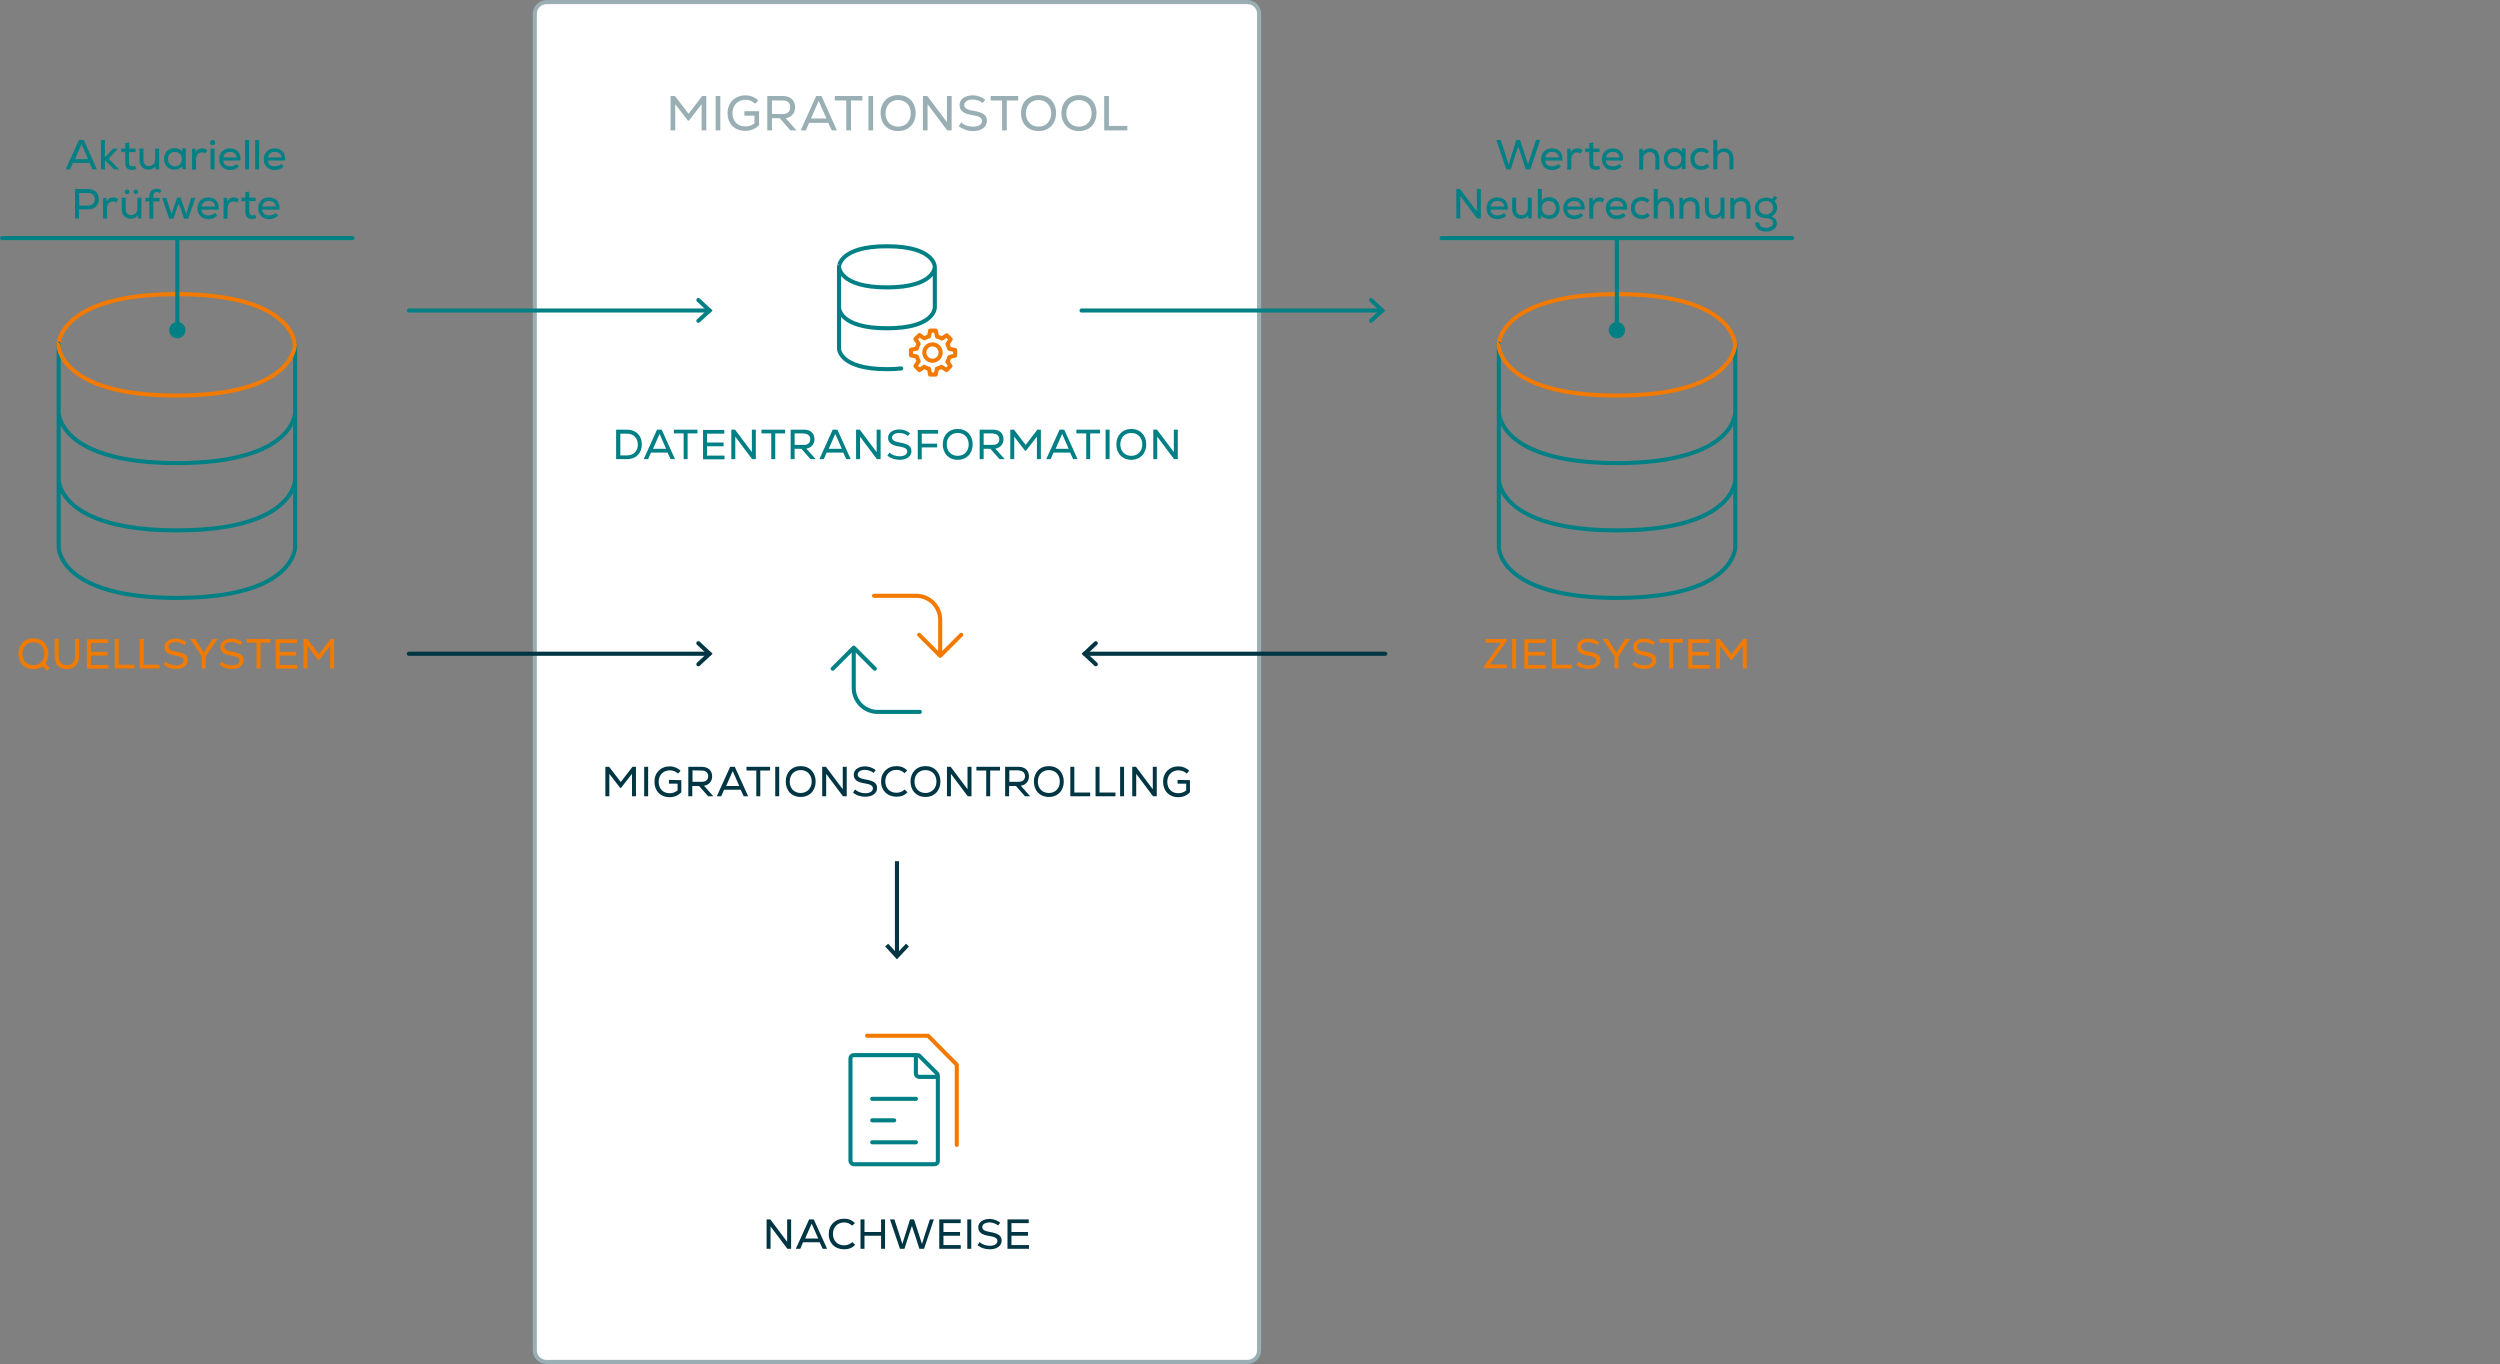
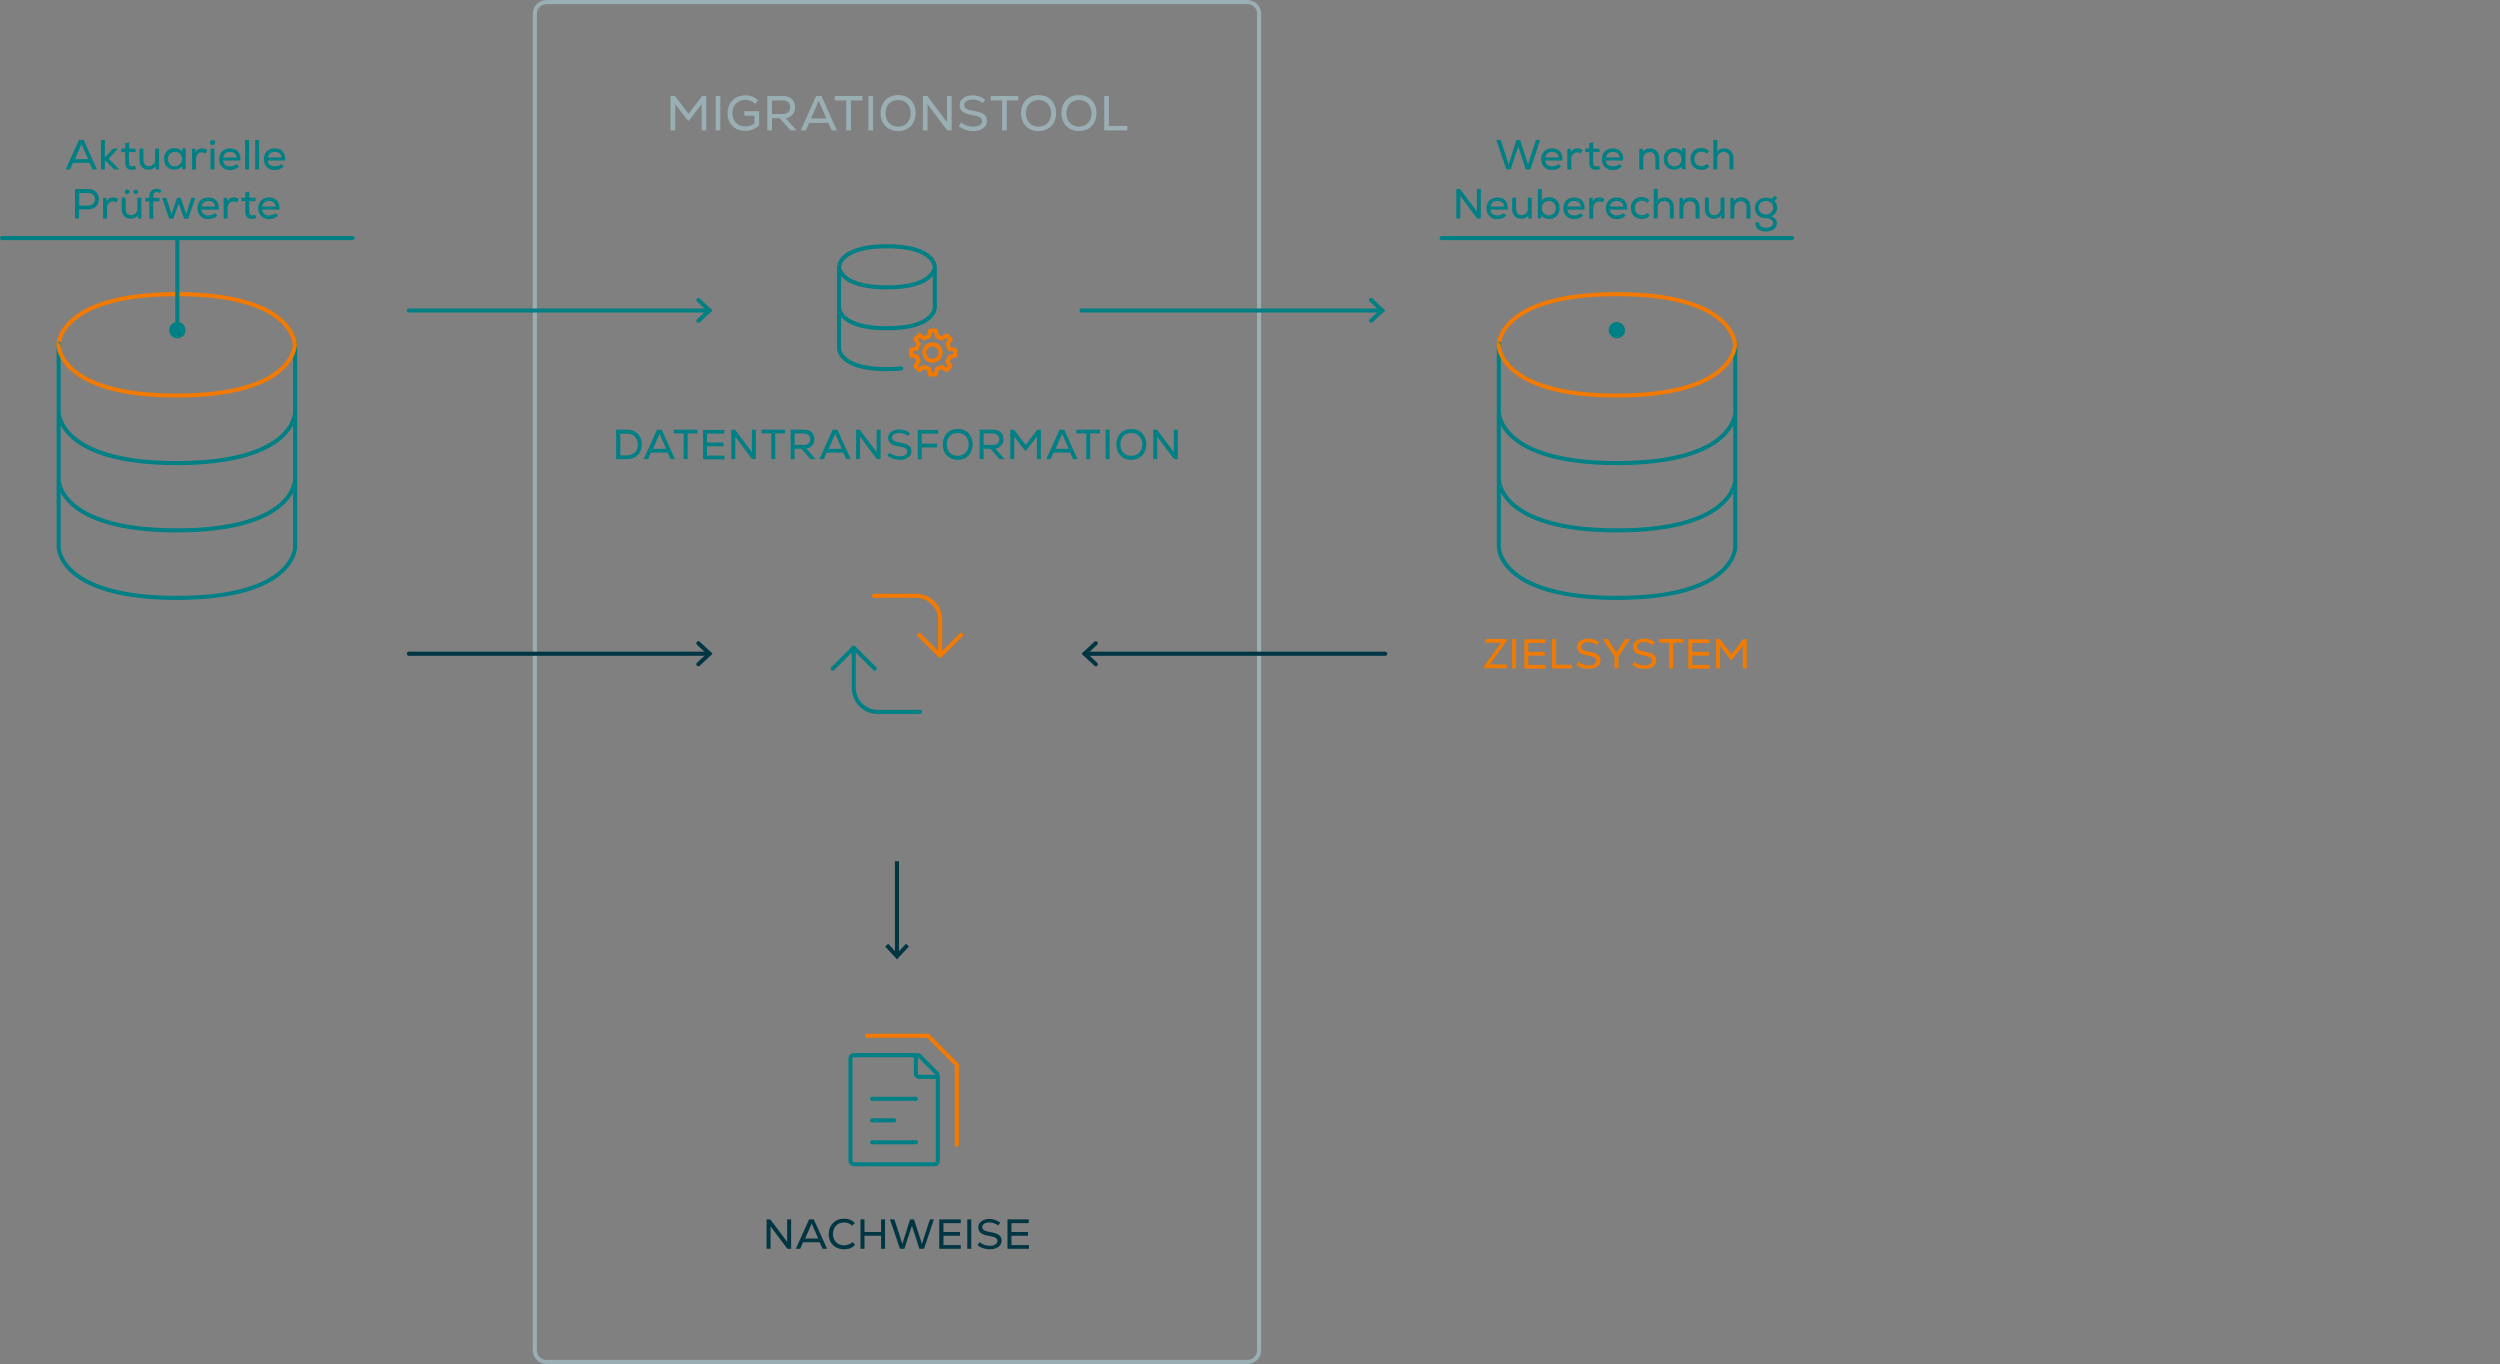
<svg xmlns="http://www.w3.org/2000/svg" version="1.1" id="a" x="0px" y="0px" viewBox="0 0 1070 583.8" style="enable-background:new 0 0 1070 583.8;" xml:space="preserve">
  <rect x="0" y="0" width="1070" height="583.8" fill="#808080" stroke="none" />
  <style type="text/css">
	.st0{fill:#FFFFFF;}
	.st1{fill:none;stroke:#99AFB4;stroke-width:1.75;}
	.st2{fill:none;stroke:#003643;stroke-width:1.75;stroke-linecap:round;}
	.st3{fill:#F17B00;}
	.st4{fill:none;stroke:#008084;stroke-width:1.75;stroke-linecap:round;}
	.st5{fill:#99AFB4;}
	.st6{fill:none;stroke:#003643;stroke-width:1.75;}
	.st7{fill:#003643;}
	.st8{fill:none;stroke:#F27A00;stroke-width:1.75;stroke-linecap:round;stroke-linejoin:round;}
	.st9{fill:none;stroke:#008085;stroke-width:1.75;stroke-linecap:round;stroke-linejoin:round;}
	.st10{fill:#008084;}
	.st11{fill:none;stroke:#F27A00;stroke-width:1.75;}
	.st12{fill:none;stroke:#008084;stroke-width:1.75;}
	.st13{fill:none;}
</style>
-   <path class="st0" d="M233.9,0.9h300c2.8,0,5,2.2,5,5v572c0,2.8-2.2,5-5,5h-300c-2.8,0-5-2.2-5-5V5.9C228.9,3.1,231.2,0.9,233.9,0.9z  " />
  <path class="st1" d="M233.9,0.9h300c2.8,0,5,2.2,5,5v572c0,2.8-2.2,5-5,5h-300c-2.8,0-5-2.2-5-5V5.9C228.9,3.1,231.2,0.9,233.9,0.9z  " />
  <line class="st2" x1="303.7" y1="279.8" x2="175" y2="279.8" />
  <polyline class="st2" points="298.9,275.3 303.7,279.8 298.9,284.3 " />
-   <path class="st3" d="M141.5,273.5l-5,6.5l-5-6.5h-1.6v12.6h1.7v-9.6l4.6,6h0.4l4.7-6v9.6h1.7v-12.6H141.5z M119.7,284.5v-3.9h7.1  v-1.6h-7.1v-3.8h7.4v-1.6h-9.1v12.6h9.2v-1.6H119.7z M115.8,273.5h-10.2v1.6h4.2v11h1.7v-11h4.2V273.5z M99.2,286.3  c3.1,0,5.1-1.5,5.1-3.7c0-2.1-1.4-3.1-5-3.7c-2.3-0.4-3.3-1-3.3-2.1c0-1.2,1.3-2,3.1-2c1.3,0,2.7,0.5,3.7,1.3l0.9-1.2  c-1.3-1-2.9-1.6-4.6-1.6c-2.8,0-4.8,1.5-4.8,3.5c0,2.2,1.4,3.3,4.8,3.8c2.4,0.4,3.4,1,3.4,2.1c0,1.3-1.3,2.1-3.3,2.1  c-1.6,0-3.3-0.6-4.3-1.6l-0.9,1.3C95.4,285.7,97.3,286.3,99.2,286.3 M93.1,273.5H91l-3.8,5.8l-3.7-5.8h-2.1l5,7.5v5.1H88V281  L93.1,273.5z M75.3,286.3c3.1,0,5.1-1.5,5.1-3.7c0-2.1-1.4-3.1-5-3.7c-2.3-0.4-3.3-1-3.3-2.1c0-1.2,1.3-2,3.1-2  c1.3,0,2.7,0.5,3.7,1.3l0.9-1.2c-1.3-1-2.9-1.6-4.6-1.6c-2.8,0-4.8,1.5-4.8,3.5c0,2.2,1.4,3.3,4.8,3.8c2.4,0.4,3.4,1,3.4,2.1  c0,1.3-1.3,2.1-3.3,2.1c-1.6,0-3.3-0.6-4.3-1.6l-0.9,1.3C71.5,285.7,73.4,286.3,75.3,286.3 M59.8,286.1h8.5v-1.6h-6.8v-11h-1.7  V286.1z M49.1,286.1h8.5v-1.6h-6.8v-11h-1.7V286.1z M38.9,284.5v-3.9h7.1v-1.6h-7.1v-3.8h7.4v-1.6h-9.1v12.6h9.2v-1.6H38.9z   M28.5,286.4c3.2,0,5.3-2.1,5.3-5.4v-7.5h-1.7v7.5c0,2.3-1.4,3.7-3.5,3.7c-2.1,0-3.5-1.5-3.5-3.7v-7.5h-1.7v7.5  C23.3,284.3,25.4,286.4,28.5,286.4 M14.3,284.7c-2.8,0-4.7-2-4.7-4.9c0-2.9,1.9-4.9,4.7-4.9s4.7,2,4.7,4.9  C18.9,282.7,17,284.7,14.3,284.7 M21.3,285.8l-1.9-1.8c0.8-1.1,1.3-2.5,1.3-4.2c0-3.9-2.6-6.6-6.4-6.6s-6.4,2.7-6.4,6.6  s2.6,6.6,6.4,6.6c1.5,0,2.8-0.4,3.9-1.2l1.9,1.9L21.3,285.8z" />
  <path class="st3" d="M746.1,273.5l-5,6.5l-5-6.5h-1.6v12.6h1.7v-9.6l4.6,6h0.4l4.7-6v9.6h1.7v-12.6H746.1z M724.3,284.5v-3.9h7.1  v-1.6h-7.1v-3.8h7.4v-1.6h-9.1v12.6h9.2v-1.6H724.3z M720.4,273.5h-10.2v1.6h4.2v11h1.7v-11h4.2V273.5z M703.8,286.3  c3.1,0,5.1-1.5,5.1-3.7c0-2.1-1.4-3.1-5-3.7c-2.3-0.4-3.3-1-3.3-2.1c0-1.2,1.3-2,3.1-2c1.3,0,2.7,0.5,3.7,1.3l0.9-1.2  c-1.3-1-2.9-1.6-4.6-1.6c-2.8,0-4.8,1.5-4.8,3.5c0,2.2,1.4,3.3,4.8,3.8c2.4,0.4,3.4,1,3.4,2.1c0,1.3-1.3,2.1-3.3,2.1  c-1.6,0-3.3-0.6-4.3-1.6l-0.9,1.3C699.9,285.7,701.9,286.3,703.8,286.3 M697.7,273.5h-2.1l-3.8,5.8l-3.7-5.8h-2.1l5,7.5v5.1h1.7V281  L697.7,273.5z M679.9,286.3c3.1,0,5.1-1.5,5.1-3.7c0-2.1-1.4-3.1-5-3.7c-2.3-0.4-3.3-1-3.3-2.1c0-1.2,1.3-2,3.1-2  c1.3,0,2.7,0.5,3.7,1.3l0.9-1.2c-1.3-1-2.9-1.6-4.6-1.6c-2.8,0-4.8,1.5-4.8,3.5c0,2.2,1.4,3.3,4.8,3.8c2.4,0.4,3.4,1,3.4,2.1  c0,1.3-1.3,2.1-3.3,2.1c-1.6,0-3.3-0.6-4.3-1.6l-0.9,1.3C676,285.7,677.9,286.3,679.9,286.3 M664.3,286.1h8.5v-1.6h-6.8v-11h-1.7  V286.1z M654.1,284.5v-3.9h7.1v-1.6h-7.1v-3.8h7.4v-1.6h-9.1v12.6h9.2v-1.6H654.1z M647.2,286.1h1.7v-12.6h-1.7V286.1z M644.9,273.5  h-9.1v1.6h6.6l-7.2,10v0.9h9.7v-1.6h-7.2l7.2-10.1V273.5z" />
  <line class="st2" x1="464.2" y1="279.8" x2="592.9" y2="279.8" />
  <polyline class="st2" points="469,275.3 464.2,279.8 469,284.3 " />
  <line class="st4" x1="303.7" y1="132.9" x2="175" y2="132.9" />
  <polyline class="st4" points="298.9,128.4 303.7,132.9 298.9,137.3 " />
  <line class="st4" x1="591.6" y1="132.9" x2="462.9" y2="132.9" />
  <polyline class="st4" points="586.8,128.4 591.6,132.9 586.8,137.3 " />
  <path class="st5" d="M472.5,55.8h10v-1.9h-7.9V41.1h-2V55.8z M461.8,54.2c-3.2,0-5.4-2.3-5.4-5.7s2.2-5.7,5.4-5.7  c3.2,0,5.4,2.3,5.4,5.7S465,54.2,461.8,54.2 M461.8,56.1c4.5,0,7.5-3.1,7.5-7.7s-3-7.7-7.5-7.7s-7.5,3.1-7.5,7.7  S457.4,56.1,461.8,56.1 M444.5,54.2c-3.2,0-5.4-2.3-5.4-5.7s2.2-5.7,5.4-5.7c3.2,0,5.4,2.3,5.4,5.7S447.7,54.2,444.5,54.2   M444.5,56.1c4.5,0,7.5-3.1,7.5-7.7s-3-7.7-7.5-7.7s-7.5,3.1-7.5,7.7S440,56.1,444.5,56.1 M435.9,41.1H424V43h4.9v12.8h2V43h4.9  V41.1z M416.5,56.1c3.6,0,5.9-1.7,5.9-4.4c0-2.5-1.6-3.6-5.9-4.3c-2.7-0.4-3.8-1.2-3.8-2.5c0-1.3,1.5-2.3,3.6-2.3  c1.5,0,3.1,0.5,4.3,1.5l1.1-1.4c-1.5-1.2-3.4-1.9-5.4-1.9c-3.3,0-5.6,1.7-5.6,4.1c0,2.5,1.7,3.8,5.6,4.4c2.8,0.4,4,1.1,4,2.5  c0,1.5-1.5,2.4-3.9,2.4c-1.9,0-3.9-0.7-5-1.8l-1.1,1.6C412,55.3,414.3,56.1,416.5,56.1 M405.3,41.1v11.2l-8.4-11.2H395v14.7h2V44.6  l8.4,11.2h1.9V41.1H405.3z M384.4,54.2c-3.2,0-5.4-2.3-5.4-5.7s2.2-5.7,5.4-5.7c3.2,0,5.4,2.3,5.4,5.7S387.6,54.2,384.4,54.2   M384.4,56.1c4.5,0,7.5-3.1,7.5-7.7s-3-7.7-7.5-7.7s-7.5,3.1-7.5,7.7S379.9,56.1,384.4,56.1 M371.7,55.8h2V41.1h-2V55.8z   M369.2,41.1h-11.9V43h4.9v12.8h2V43h4.9V41.1z M350.4,43.2l3.3,7.5h-6.6L350.4,43.2z M356,55.8h2.2l-6.6-14.7h-2.3l-6.6,14.7h2.2  l1.4-3.2h8.2L356,55.8z M335.2,43c1.9,0,3,1.1,3,2.9c0,1.8-1.2,2.9-3,2.9h-4.8V43H335.2z M338.3,55.8h2.6l-4.6-5.2  c2.5-0.4,4-2.2,4-4.7c0-2.9-2-4.8-5.1-4.8h-6.8v14.7h2v-5.2h3.3L338.3,55.8z M318.6,47.7v1.8h4.3v3.3c-1.1,0.9-2.4,1.3-3.9,1.3  c-3.3,0-5.5-2.2-5.5-5.7c0-3.4,2.3-5.7,5.6-5.7c1.5,0,3,0.6,4.1,1.7l1.3-1.4c-1.4-1.4-3.3-2.2-5.4-2.2c-4.5,0-7.7,3.1-7.7,7.6  c0,4.6,3,7.6,7.6,7.6c2.3,0,4.2-0.8,5.9-2.4v-6H318.6z M306.3,55.8h2V41.1h-2V55.8z M300.5,41.1l-5.8,7.6l-5.8-7.6H287v14.7h2V44.6  l5.4,7h0.5l5.4-7v11.2h2V41.1H300.5z" />
  <line class="st6" x1="383.9" y1="409.3" x2="383.9" y2="368.6" />
  <polyline class="st6" points="388.4,404.5 383.9,409.3 379.5,404.5 " />
  <path class="st7" d="M432.9,532.8v-3.9h7.1v-1.6h-7.1v-3.8h7.4v-1.6h-9.1v12.6h9.2v-1.6H432.9z M423.6,534.7c3.1,0,5.1-1.5,5.1-3.7  c0-2.1-1.4-3.1-5-3.7c-2.3-0.4-3.3-1-3.3-2.1c0-1.2,1.3-2,3.1-2c1.3,0,2.7,0.5,3.7,1.3l0.9-1.2c-1.3-1-2.9-1.6-4.6-1.6  c-2.8,0-4.8,1.5-4.8,3.5c0,2.2,1.4,3.3,4.8,3.8c2.4,0.4,3.4,1,3.4,2.1c0,1.3-1.3,2.1-3.3,2.1c-1.6,0-3.3-0.6-4.3-1.6l-0.9,1.3  C419.7,534.1,421.7,534.7,423.6,534.7 M414,534.5h1.7v-12.6H414V534.5z M403.8,532.8v-3.9h7.1v-1.6h-7.1v-3.8h7.4v-1.6H402v12.6h9.2  v-1.6H403.8z M398,521.9l-2.1,6.4l-1.3,4.1l-3.4-10.5h-1.7l-3.3,10.5l-1.3-4.1l-2.1-6.4h-1.9l4.3,12.6h1.9l1.5-4.7l1.7-5.1l1.7,5.1  l1.5,4.7h2l4.2-12.6H398z M377.1,521.9v5.4H370v-5.4h-1.7v12.6h1.7v-5.6h7.1v5.6h1.7v-12.6H377.1z M361.3,534.7  c1.9,0,3.5-0.6,4.7-1.9l-1.2-1.2c-0.9,0.9-2.2,1.4-3.5,1.4c-2.9,0-4.8-2-4.8-4.9s2-4.9,4.8-4.9c1.4,0,2.5,0.5,3.4,1.4l1.2-1.1  c-1.2-1.3-2.8-1.9-4.6-1.9c-3.9,0-6.6,2.7-6.6,6.6S357.4,534.7,361.3,534.7 M347.4,523.7l2.8,6.4h-5.6L347.4,523.7z M352.1,534.5  h1.9l-5.7-12.6h-2l-5.7,12.6h1.9l1.2-2.8h7.1L352.1,534.5z M336.9,521.9v9.6l-7.2-9.6h-1.6v12.6h1.7v-9.6l7.2,9.6h1.6v-12.6H336.9z" />
  <polyline class="st8" points="371.1,443.3 397.2,443.3 409.5,455.7 409.5,490 " />
  <path class="st9" d="M373.3,479.5h9.4 M373.3,488.9H392 M373.3,470.3H392 M392,459.5v-7.1c0-0.5,0.4-0.8,0.8-0.8  c0.2,0,0.4,0.1,0.6,0.2l7.7,7.7c0.3,0.3,0.3,0.8,0,1.2c-0.2,0.2-0.4,0.2-0.6,0.2h-7.1C392.7,460.9,392,460.3,392,459.5L392,459.5z   M364,496.8V453c0-0.8,0.6-1.4,1.4-1.4h27.2c0.4,0,0.7,0.1,1,0.4l7.4,7.4c0.3,0.3,0.4,0.6,0.4,1v36.5c0,0.8-0.6,1.4-1.4,1.4h-34.5  C364.6,498.2,364,497.6,364,496.8L364,496.8z" />
  <path class="st10" d="M502.4,183.9v9.6l-7.2-9.6h-1.6v12.6h1.7v-9.6l7.2,9.6h1.6v-12.6H502.4z M484.2,195.1c-2.8,0-4.7-2-4.7-4.9  c0-2.9,1.9-4.9,4.7-4.9s4.7,2,4.7,4.9C488.9,193.1,487,195.1,484.2,195.1 M484.2,196.8c3.8,0,6.4-2.7,6.4-6.6s-2.6-6.6-6.4-6.6  c-3.8,0-6.4,2.7-6.4,6.6S480.4,196.8,484.2,196.8 M473.2,196.5h1.7v-12.6h-1.7V196.5z M470.9,183.9h-10.2v1.6h4.2v11h1.7v-11h4.2  V183.9z M454.6,185.7l2.8,6.4h-5.6L454.6,185.7z M459.3,196.5h1.9l-5.7-12.6h-2l-5.7,12.6h1.9l1.2-2.8h7.1L459.3,196.5z M444,183.9  l-5,6.5l-5-6.5h-1.6v12.6h1.7v-9.6l4.6,6h0.4l4.7-6v9.6h1.7v-12.6H444z M425.1,185.6c1.6,0,2.6,1,2.6,2.4c0,1.5-1,2.4-2.6,2.4H421  v-4.9H425.1z M427.8,196.5h2.2l-4-4.5c2.1-0.3,3.5-1.9,3.5-4c0-2.5-1.7-4.1-4.4-4.1h-5.8v12.6h1.7v-4.4h2.9L427.8,196.5z   M409.9,195.1c-2.8,0-4.7-2-4.7-4.9c0-2.9,1.9-4.9,4.7-4.9s4.7,2,4.7,4.9C414.6,193.1,412.7,195.1,409.9,195.1 M409.9,196.8  c3.8,0,6.4-2.7,6.4-6.6s-2.6-6.6-6.4-6.6c-3.8,0-6.4,2.7-6.4,6.6S406.1,196.8,409.9,196.8 M401.5,185.6v-1.6h-8.7v12.6h1.7v-5.1h6.6  v-1.6h-6.6v-4.3H401.5z M385,196.8c3.1,0,5.1-1.5,5.1-3.7c0-2.1-1.4-3.1-5-3.7c-2.3-0.4-3.3-1-3.3-2.1c0-1.2,1.3-2,3.1-2  c1.3,0,2.7,0.5,3.7,1.3l0.9-1.2c-1.3-1-2.9-1.6-4.6-1.6c-2.8,0-4.8,1.5-4.8,3.5c0,2.2,1.4,3.3,4.8,3.8c2.4,0.4,3.4,1,3.4,2.1  c0,1.3-1.3,2.1-3.3,2.1c-1.6,0-3.3-0.6-4.3-1.6l-0.9,1.3C381.1,196.1,383.1,196.8,385,196.8 M375.2,183.9v9.6l-7.2-9.6h-1.6v12.6  h1.7v-9.6l7.2,9.6h1.6v-12.6H375.2z M357.5,185.7l2.8,6.4h-5.6L357.5,185.7z M362.2,196.5h1.9l-5.7-12.6h-2l-5.7,12.6h1.9l1.2-2.8  h7.1L362.2,196.5z M344.2,185.6c1.6,0,2.6,1,2.6,2.4c0,1.5-1,2.4-2.6,2.4h-4.1v-4.9H344.2z M346.9,196.5h2.2l-4-4.5  c2.1-0.3,3.5-1.9,3.5-4c0-2.5-1.7-4.1-4.4-4.1h-5.8v12.6h1.7v-4.4h2.9L346.9,196.5z M336.1,183.9h-10.2v1.6h4.2v11h1.7v-11h4.2  V183.9z M321.8,183.9v9.6l-7.2-9.6H313v12.6h1.7v-9.6l7.2,9.6h1.6v-12.6H321.8z M302.6,194.9V191h7.1v-1.6h-7.1v-3.8h7.4v-1.6h-9.1  v12.6h9.2v-1.6H302.6z M298.6,183.9h-10.2v1.6h4.2v11h1.7v-11h4.2V183.9z M282.3,185.7l2.8,6.4h-5.6L282.3,185.7z M287,196.5h1.9  l-5.7-12.6h-2l-5.7,12.6h1.9l1.2-2.8h7.1L287,196.5z M268.4,194.9h-2.9v-9.3h2.9c2.7,0,4.6,1.9,4.6,4.7S271.1,194.9,268.4,194.9   M268.4,183.9h-4.7v12.6h4.7c3.8,0,6.3-2.5,6.3-6.3S272.2,183.9,268.4,183.9" />
  <path class="st8" d="M408.8,152.2v-2.4l-2.5-0.5c-0.2-0.7-0.5-1.4-0.8-2l1.4-2.1l-1.7-1.7l-2.1,1.4c-0.6-0.4-1.3-0.7-2-0.8l-0.6-2.6  h-2.4l-0.5,2.5c-0.7,0.2-1.4,0.5-2,0.8l-2.1-1.4l-1.7,1.7l1.4,2.1c-0.4,0.6-0.7,1.3-0.8,2l-2.5,0.5v2.4l2.5,0.5  c0.2,0.7,0.5,1.4,0.8,2l-1.4,2.1l1.7,1.7l2.1-1.4c0.6,0.4,1.3,0.7,2,0.8l0.5,2.5h2.4l0.5-2.5c0.7-0.2,1.4-0.5,2-0.8l2.1,1.4l1.7-1.7  l-1.3-1.9c0.4-0.6,0.7-1.3,0.8-2L408.8,152.2z" />
  <circle class="st11" cx="399.1" cy="150.9" r="3.5" />
  <path class="st9" d="M379.6,105.4c20.5,0,20.5,8.8,20.5,8.8s0,8.8-20.5,8.8c-20.5,0-20.5-8.8-20.5-8.8S359.1,105.4,379.6,105.4z   M359.1,114.3v17.4c0,0,0,8.8,20.5,8.8c20.5,0,20.5-8.8,20.5-8.8v-17.4 M359.1,131.7v17.5c0,0,0,8.8,20.5,8.8c2.3,0,4.4-0.1,6.1-0.3  " />
-   <path class="st7" d="M504,333.8v1.6h3.7v2.9c-1,0.8-2.1,1.2-3.4,1.2c-2.8,0-4.7-1.9-4.7-4.9c0-2.9,2-4.9,4.8-4.9  c1.3,0,2.6,0.5,3.5,1.4l1.1-1.2c-1.2-1.2-2.9-1.9-4.6-1.9c-3.9,0-6.6,2.7-6.6,6.6c0,3.9,2.6,6.6,6.5,6.6c2,0,3.6-0.7,5-2.1v-5.2  L504,333.8L504,333.8z M493.4,328.2v9.6l-7.2-9.6h-1.6v12.6h1.7v-9.6l7.2,9.6h1.6v-12.6H493.4z M479.4,340.8h1.7v-12.6h-1.7V340.8z   M468.8,340.8h8.6v-1.6h-6.8v-11h-1.7V340.8z M458.1,340.8h8.5v-1.6h-6.8v-11h-1.7V340.8z M448.9,339.4c-2.8,0-4.7-2-4.7-4.9  s1.9-4.9,4.7-4.9s4.7,2,4.7,4.9S451.7,339.4,448.9,339.4 M448.9,341.1c3.8,0,6.4-2.7,6.4-6.6s-2.6-6.6-6.4-6.6  c-3.8,0-6.4,2.7-6.4,6.6S445.1,341.1,448.9,341.1 M436.1,329.8c1.6,0,2.6,1,2.6,2.4c0,1.5-1,2.4-2.6,2.4H432v-4.9H436.1z   M438.7,340.8h2.2l-4-4.5c2.1-0.3,3.5-1.9,3.5-4c0-2.5-1.7-4.1-4.4-4.1h-5.8v12.6h1.7v-4.4h2.9L438.7,340.8L438.7,340.8z   M428.1,328.2h-10.2v1.6h4.2v11h1.7v-11h4.2V328.2z M414.1,328.2v9.6l-7.2-9.6h-1.6v12.6h1.7v-9.6l7.2,9.6h1.6v-12.6H414.1z   M396.1,339.4c-2.8,0-4.7-2-4.7-4.9s1.9-4.9,4.7-4.9s4.7,2,4.7,4.9S398.8,339.4,396.1,339.4 M396.1,341.1c3.8,0,6.4-2.7,6.4-6.6  s-2.6-6.6-6.4-6.6s-6.4,2.7-6.4,6.6S392.3,341.1,396.1,341.1 M383.7,341c1.9,0,3.5-0.6,4.7-1.9l-1.2-1.2c-0.9,0.9-2.2,1.4-3.5,1.4  c-2.9,0-4.8-2-4.8-4.9s2-4.9,4.8-4.9c1.4,0,2.5,0.5,3.4,1.4l1.2-1.1c-1.2-1.3-2.8-1.9-4.6-1.9c-3.9,0-6.6,2.7-6.6,6.6  S379.9,341,383.7,341 M370.3,341c3.1,0,5.1-1.5,5.1-3.7c0-2.1-1.4-3.1-5-3.7c-2.3-0.4-3.3-1-3.3-2.1c0-1.2,1.3-2,3.1-2  c1.3,0,2.7,0.5,3.7,1.3l0.9-1.2c-1.3-1-2.9-1.6-4.6-1.6c-2.8,0-4.8,1.5-4.8,3.5c0,2.2,1.4,3.3,4.8,3.8c2.4,0.4,3.4,1,3.4,2.1  c0,1.3-1.3,2.1-3.3,2.1c-1.6,0-3.3-0.6-4.3-1.6l-0.9,1.3C366.4,340.4,368.4,341,370.3,341 M360.7,328.2v9.6l-7.2-9.6h-1.6v12.6h1.7  v-9.6l7.2,9.6h1.6v-12.6H360.7z M342.7,339.4c-2.8,0-4.7-2-4.7-4.9s1.9-4.9,4.7-4.9s4.7,2,4.7,4.9S345.4,339.4,342.7,339.4   M342.7,341.1c3.8,0,6.4-2.7,6.4-6.6s-2.6-6.6-6.4-6.6s-6.4,2.7-6.4,6.6S338.9,341.1,342.7,341.1 M331.8,340.8h1.7v-12.6h-1.7V340.8  z M329.7,328.2h-10.2v1.6h4.2v11h1.7v-11h4.2V328.2z M313.6,330l2.8,6.4h-5.6L313.6,330z M318.3,340.8h1.9l-5.7-12.6h-2l-5.7,12.6  h1.9l1.2-2.8h7.1L318.3,340.8z M300.5,329.8c1.6,0,2.6,1,2.6,2.4c0,1.5-1,2.4-2.6,2.4h-4.1v-4.9L300.5,329.8L300.5,329.8z   M303.1,340.8h2.2l-4-4.5c2.1-0.3,3.5-1.9,3.5-4c0-2.5-1.7-4.1-4.4-4.1h-5.8v12.6h1.7v-4.4h2.9L303.1,340.8z M286.3,333.8v1.6h3.7  v2.9c-1,0.8-2.1,1.2-3.4,1.2c-2.8,0-4.7-1.9-4.7-4.9c0-2.9,2-4.9,4.8-4.9c1.3,0,2.6,0.5,3.5,1.4l1.1-1.2c-1.2-1.2-2.9-1.9-4.6-1.9  c-3.9,0-6.6,2.7-6.6,6.6c0,3.9,2.6,6.6,6.5,6.6c2,0,3.6-0.7,5-2.1v-5.2L286.3,333.8L286.3,333.8z M275.7,340.8h1.7v-12.6h-1.7V340.8  z M270.7,328.2l-5,6.5l-5-6.5h-1.6v12.6h1.7v-9.6l4.6,6h0.4l4.7-6v9.6h1.7v-12.6H270.7z" />
  <path class="st9" d="M365.4,278.1v16.3c0,5.7,4.6,10.3,10.3,10.3h18 M356.4,286.2l9-9l9,9" />
  <path class="st8" d="M402.4,280.7v-15.4c0-5.7-4.6-10.3-10.3-10.3h-18 M411.4,271.7l-9,9l-9-9" />
  <path class="st9" d="M641.5,147v29.5c0,0,0,21.7,50.6,21.7c50.6,0,50.6-21.7,50.6-21.7V147 M641.5,162v43.3c0,0,0,21.7,50.6,21.7  c50.6,0,50.6-21.7,50.6-21.7V162 M641.5,190.9v43.3c0,0,0,21.7,50.6,21.7c50.6,0,50.6-21.7,50.6-21.7v-43.3" />
  <path class="st8" d="M692,125.9c50.6,0,50.6,21.7,50.6,21.7s0,21.7-50.6,21.7c-50.6,0-50.6-21.7-50.6-21.7S641.5,125.9,692,125.9z" />
  <path class="st9" d="M25.1,147v29.5c0,0,0,21.7,50.6,21.7c50.6,0,50.6-21.7,50.6-21.7V147 M25.1,162v43.3c0,0,0,21.7,50.6,21.7  c50.6,0,50.6-21.7,50.6-21.7V162 M25.1,190.9v43.3c0,0,0,21.7,50.6,21.7c50.6,0,50.6-21.7,50.6-21.7v-43.3" />
  <path class="st8" d="M75.6,125.9c50.6,0,50.6,21.7,50.6,21.7s0,21.7-50.6,21.7s-50.6-21.7-50.6-21.7S25.1,125.9,75.6,125.9z" />
  <line class="st12" x1="75.9" y1="102.6" x2="75.9" y2="141.3" />
  <path class="st10" d="M79.4,141.3c0-1.9-1.6-3.5-3.5-3.5c-1.9,0-3.5,1.6-3.5,3.5c0,1.9,1.6,3.5,3.5,3.5  C77.8,144.8,79.4,143.3,79.4,141.3" />
  <line class="st4" x1="0.9" y1="101.9" x2="150.9" y2="101.9" />
  <path class="st10" d="M115.1,86c1.7,0,2.8,0.9,2.9,2.4h-5.8C112.5,86.8,113.6,86,115.1,86 M115.1,84.5c-2.7,0-4.6,1.9-4.6,4.6  c0,2.8,1.9,4.7,4.7,4.7c1.5,0,3-0.6,3.8-1.6l-1.1-1c-0.5,0.6-1.6,1-2.7,1c-1.7,0-2.9-0.9-3-2.5h7.4  C119.9,86.5,118.1,84.5,115.1,84.5 M109.2,91.9c-0.4,0.2-0.8,0.3-1.2,0.3c-1,0-1.3-0.6-1.3-1.6v-4.5h2.7v-1.5h-2.7v-2.6l-1.7,0.2  v2.4h-1.7v1.5h1.7v4.5c0,2,0.9,3.1,2.8,3.1c0.7,0,1.2-0.1,1.9-0.4L109.2,91.9z M100,84.5c-1.2,0-2.1,0.5-2.8,1.7l0-1.5h-1.5v8.9h1.7  v-4.4c0-1.8,1-3,2.5-3c0.5,0,1,0.1,1.5,0.5l0.8-1.4C101.6,84.7,100.8,84.5,100,84.5 M89.2,86c1.7,0,2.8,0.9,2.9,2.4h-5.8  C86.6,86.8,87.6,86,89.2,86 M89.1,84.5c-2.7,0-4.6,1.9-4.6,4.6c0,2.8,1.9,4.7,4.7,4.7c1.5,0,3-0.6,3.8-1.6l-1.1-1  c-0.5,0.6-1.6,1-2.7,1c-1.7,0-2.9-0.9-3-2.5h7.4C93.9,86.5,92.2,84.5,89.1,84.5 M81.9,84.6l-2.2,7l-2.4-7h-1.5l-2.4,7l-1.1-3.5  l-1.1-3.4h-1.8l3,8.9h1.8l0.9-2.6l1.4-3.9l1.4,3.9l0.9,2.6h1.8l3-8.9H81.9z M67.1,82.2c0.5,0,0.9,0.1,1.3,0.5l0.7-1.2  c-0.7-0.5-1.4-0.7-2.1-0.7c-1.8,0-3.1,1.2-3.1,3.3v0.6h-1.7v1.5h1.7v7.4h1.7v-7.4h2.7v-1.5h-2.7V84C65.6,82.7,66.2,82.2,67.1,82.2   M58.8,84.6v4.7c0,1.6-1.1,2.8-2.7,2.8c-1.5,0-2.3-1-2.3-2.7v-4.8h-1.7v4.9c0,2.5,1.5,4.1,3.8,4.1c1.3,0,2.4-0.5,3.1-1.4l0,1.3h1.5  v-8.9H58.8z M58.1,83.1c0.5,0,1-0.4,1-1c0-0.7-0.5-1-1-1s-1,0.4-1,1C57.1,82.7,57.6,83.1,58.1,83.1 M54.4,83.1c0.5,0,1-0.4,1-1  c0-0.7-0.5-1-1-1c-0.5,0-1,0.4-1,1C53.4,82.7,53.9,83.1,54.4,83.1 M48.4,84.5c-1.2,0-2.1,0.5-2.8,1.7l0-1.5h-1.5v8.9h1.7v-4.4  c0-1.8,1-3,2.5-3c0.5,0,1,0.1,1.5,0.5l0.8-1.4C50.1,84.7,49.3,84.5,48.4,84.5 M37.8,88h-3.9v-5.4h3.9c1.7,0,2.8,1.1,2.8,2.7  S39.5,88,37.8,88 M37.8,80.9h-5.7v12.6h1.7v-3.9h4c2.7,0,4.5-1.7,4.5-4.3C42.3,82.7,40.6,80.9,37.8,80.9" />
  <path class="st10" d="M117.6,65c1.7,0,2.8,0.9,2.9,2.4h-5.8C115,65.8,116,65,117.6,65 M117.5,63.5c-2.7,0-4.6,1.9-4.6,4.6  c0,2.8,1.9,4.7,4.7,4.7c1.5,0,3-0.6,3.8-1.6l-1.1-1c-0.5,0.6-1.6,1-2.7,1c-1.7,0-2.9-0.9-3-2.5h7.4  C122.3,65.5,120.6,63.5,117.5,63.5 M109.2,72.5h1.7V59.9h-1.7V72.5z M104.9,72.5h1.7V59.9h-1.7V72.5z M98.4,65  c1.7,0,2.8,0.9,2.9,2.4h-5.8C95.9,65.8,96.9,65,98.4,65 M98.4,63.5c-2.7,0-4.6,1.9-4.6,4.6c0,2.8,1.9,4.7,4.7,4.7  c1.5,0,3-0.6,3.8-1.6l-1.1-1c-0.5,0.6-1.6,1-2.7,1c-1.7,0-2.9-0.9-3-2.5h7.4C103.2,65.5,101.4,63.5,98.4,63.5 M90.1,72.5h1.7v-8.9  h-1.7V72.5z M91,62.1c0.7,0,1.1-0.5,1.1-1.1c0-0.6-0.5-1.1-1.1-1.1c-0.6,0-1.1,0.5-1.1,1.1C89.8,61.6,90.3,62.1,91,62.1 M86.5,63.5  c-1.2,0-2.1,0.5-2.8,1.7l0-1.5h-1.5v8.9h1.7v-4.4c0-1.8,1-3,2.5-3c0.5,0,1,0.1,1.5,0.5l0.8-1.4C88.1,63.7,87.3,63.5,86.5,63.5   M74.9,71.2c-1.7,0-3-1.3-3-3.1s1.2-3.1,3-3.1c1.8,0,3,1.3,3,3.1S76.6,71.2,74.9,71.2 M78,63.6l0,1.3c-0.7-0.9-1.9-1.5-3.4-1.5  c-2.6,0-4.4,1.9-4.4,4.6c0,2.7,1.8,4.6,4.4,4.6c1.5,0,2.7-0.6,3.4-1.5l0,1.3h1.5v-8.9H78z M66.4,63.6v4.7c0,1.6-1.1,2.8-2.7,2.8  c-1.5,0-2.3-1-2.3-2.7v-4.8h-1.7v4.9c0,2.5,1.5,4.1,3.8,4.1c1.3,0,2.4-0.5,3.1-1.4l0,1.3h1.5v-8.9H66.4z M57.8,70.9  c-0.4,0.2-0.8,0.3-1.2,0.3c-1,0-1.4-0.6-1.4-1.6v-4.5H58v-1.5h-2.7v-2.6l-1.7,0.2v2.4h-1.7v1.5h1.7v4.5c0,2,0.9,3.1,2.8,3.1  c0.7,0,1.2-0.1,1.9-0.4L57.8,70.9z M51,72.5l-4.5-4.6l4-4.3h-2.1l-3.5,3.8v-7.5h-1.7v12.6h1.7v-4l3.9,4H51z M34.9,61.7l2.8,6.4h-5.6  L34.9,61.7z M39.6,72.5h1.9l-5.7-12.6h-2l-5.7,12.6h1.9l1.2-2.8h7.1L39.6,72.5z" />
-   <line class="st12" x1="692" y1="102.6" x2="692" y2="141.3" />
  <path class="st10" d="M695.5,141.3c0-1.9-1.6-3.5-3.5-3.5c-1.9,0-3.5,1.6-3.5,3.5c0,1.9,1.6,3.5,3.5,3.5  C693.9,144.8,695.5,143.3,695.5,141.3" />
  <line class="st4" x1="617" y1="101.9" x2="767" y2="101.9" />
  <path class="st10" d="M755.8,91.8c-1.8,0-3.1-1.2-3.1-2.9c0-1.7,1.2-2.9,3.1-2.9c1.9,0,3.1,1.2,3.1,2.9  C758.9,90.6,757.6,91.8,755.8,91.8 M760.6,88.9c0-1.1-0.3-1.9-1.1-2.8l1.2-1.4l-1.2-0.9l-1.2,1.4c-0.6-0.4-1.5-0.6-2.5-0.6  c-2.7,0-4.7,1.9-4.7,4.4c0,2.7,1.9,4.4,4.8,4.4c1.8,0,3,0.8,3,2c0,1.2-1.2,2.1-3,2.1s-3-0.9-3-2.3h-1.7c-0.1,2.3,1.8,3.9,4.6,3.9  s4.7-1.4,4.7-3.6c0-1.3-0.8-2.3-2.4-2.8C759.7,91.8,760.6,90.6,760.6,88.9 M745.3,84.5c-1.3,0-2.4,0.5-3.2,1.4l0-1.2h-1.5v8.9h1.7  v-4.7c0-1.6,1.1-2.8,2.8-2.8c1.5,0,2.4,1,2.4,2.7v4.8h1.7v-4.9C749.2,86.1,747.6,84.5,745.3,84.5 M736.4,84.6v4.7  c0,1.6-1.1,2.8-2.7,2.8c-1.5,0-2.3-1-2.3-2.7v-4.8h-1.7v4.9c0,2.5,1.5,4.1,3.8,4.1c1.3,0,2.4-0.5,3.1-1.4l0,1.3h1.5v-8.9H736.4z   M723.5,84.5c-1.3,0-2.4,0.5-3.2,1.4l0-1.2h-1.5v8.9h1.7v-4.7c0-1.6,1.1-2.8,2.8-2.8c1.5,0,2.4,1,2.4,2.7v4.8h1.7v-4.9  C727.3,86.1,725.8,84.5,723.5,84.5 M712.5,84.5c-1.2,0-2.3,0.4-3,1.3v-4.9h-1.7v12.6h1.7v-4.7c0-1.6,1.1-2.8,2.8-2.8  c1.5,0,2.4,1,2.4,2.7v4.8h1.7v-4.9C716.3,86.1,714.8,84.5,712.5,84.5 M702.7,93.7c1.3,0,2.4-0.4,3.4-1.4l-1-1.2  c-0.6,0.6-1.4,1-2.4,1c-1.8,0-3-1.2-3-3.1s1.3-3.1,3-3.1c0.9,0,1.7,0.3,2.3,0.9l1-1.1c-1-0.9-2.1-1.4-3.3-1.4  c-2.8,0-4.7,1.9-4.7,4.6C698,91.9,699.9,93.7,702.7,93.7 M691.9,86c1.7,0,2.8,0.9,2.9,2.4h-5.8C689.3,86.8,690.4,86,691.9,86   M691.9,84.5c-2.7,0-4.6,1.9-4.6,4.6c0,2.8,1.9,4.7,4.7,4.7c1.5,0,3-0.6,3.8-1.6l-1.1-1c-0.5,0.6-1.6,1-2.7,1c-1.7,0-2.9-0.9-3-2.5  h7.4C696.7,86.5,694.9,84.5,691.9,84.5 M684.5,84.5c-1.2,0-2.1,0.5-2.8,1.7l0-1.5h-1.5v8.9h1.7v-4.4c0-1.8,1-3,2.5-3  c0.5,0,1,0.1,1.5,0.5l0.8-1.4C686.2,84.7,685.4,84.5,684.5,84.5 M673.7,86c1.7,0,2.8,0.9,2.9,2.4h-5.8C671.1,86.8,672.2,86,673.7,86   M673.7,84.5c-2.7,0-4.6,1.9-4.6,4.6c0,2.8,1.9,4.7,4.7,4.7c1.5,0,3-0.6,3.8-1.6l-1.1-1c-0.5,0.6-1.6,1-2.7,1c-1.7,0-2.9-0.9-3-2.5  h7.4C678.5,86.5,676.7,84.5,673.7,84.5 M662.9,92.2c-1.7,0-3-1.3-3-3.1s1.2-3.1,3-3.1c1.8,0,3,1.3,3,3.1S664.6,92.2,662.9,92.2   M663.1,84.4c-1.4,0-2.5,0.5-3.2,1.3v-4.8h-1.7v12.6h1.5l0-1.3c0.7,0.9,1.9,1.5,3.4,1.5c2.6,0,4.4-1.8,4.4-4.6  C667.5,86.3,665.7,84.4,663.1,84.4 M653.9,84.6v4.7c0,1.6-1.1,2.8-2.7,2.8c-1.5,0-2.3-1-2.3-2.7v-4.8h-1.7v4.9  c0,2.5,1.5,4.1,3.8,4.1c1.3,0,2.4-0.5,3.1-1.4l0,1.3h1.5v-8.9H653.9z M640.9,86c1.7,0,2.8,0.9,2.9,2.4H638  C638.3,86.8,639.3,86,640.9,86 M640.8,84.5c-2.7,0-4.6,1.9-4.6,4.6c0,2.8,1.9,4.7,4.7,4.7c1.5,0,3-0.6,3.8-1.6l-1.1-1  c-0.5,0.6-1.6,1-2.7,1c-1.7,0-2.9-0.9-3-2.5h7.4C645.6,86.5,643.9,84.5,640.8,84.5 M632.1,80.9v9.6l-7.2-9.6h-1.6v12.6h1.7v-9.6  l7.2,9.6h1.6V80.9H632.1z" />
  <path class="st10" d="M738,63.5c-1.2,0-2.3,0.5-3,1.3v-4.9h-1.7v12.6h1.7v-4.7c0-1.6,1.1-2.8,2.8-2.8c1.5,0,2.4,1,2.4,2.7v4.8h1.7  v-4.9C741.8,65.1,740.3,63.5,738,63.5 M728.2,72.7c1.3,0,2.4-0.4,3.4-1.4l-1-1.2c-0.6,0.6-1.4,1-2.4,1c-1.8,0-3-1.2-3-3.1  s1.3-3.1,3-3.1c0.9,0,1.7,0.3,2.3,0.9l1-1.1c-1-0.9-2.1-1.4-3.3-1.4c-2.8,0-4.7,1.9-4.7,4.6C723.5,70.9,725.4,72.7,728.2,72.7   M716.7,71.2c-1.7,0-3-1.3-3-3.1s1.2-3.1,3-3.1c1.8,0,3,1.3,3,3.1S718.5,71.2,716.7,71.2 M719.9,63.6l0,1.3  c-0.7-0.9-1.9-1.5-3.4-1.5c-2.6,0-4.4,1.9-4.4,4.6c0,2.7,1.8,4.6,4.4,4.6c1.5,0,2.7-0.6,3.4-1.5l0,1.3h1.5v-8.9H719.9z M706.3,63.5  c-1.3,0-2.4,0.5-3.2,1.4l0-1.2h-1.5v8.9h1.7v-4.7c0-1.6,1.1-2.8,2.8-2.8c1.5,0,2.4,1,2.4,2.7v4.8h1.7v-4.9  C710.1,65.1,708.6,63.5,706.3,63.5 M690.3,65c1.7,0,2.8,0.9,2.9,2.4h-5.8C687.7,65.8,688.7,65,690.3,65 M690.2,63.5  c-2.7,0-4.6,1.9-4.6,4.6c0,2.8,1.9,4.7,4.7,4.7c1.5,0,3-0.6,3.8-1.6l-1.1-1c-0.5,0.6-1.6,1-2.7,1c-1.7,0-2.9-0.9-3-2.5h7.4  C695,65.5,693.3,63.5,690.2,63.5 M684.4,70.9c-0.4,0.2-0.8,0.3-1.2,0.3c-1,0-1.3-0.6-1.3-1.6v-4.5h2.7v-1.5h-2.7v-2.6l-1.7,0.2v2.4  h-1.7v1.5h1.7v4.5c0,2,0.9,3.1,2.8,3.1c0.7,0,1.2-0.1,1.9-0.4L684.4,70.9z M675.1,63.5c-1.2,0-2.1,0.5-2.8,1.7l0-1.5h-1.5v8.9h1.7  v-4.4c0-1.8,1-3,2.5-3c0.5,0,1,0.1,1.5,0.5l0.8-1.4C676.7,63.7,675.9,63.5,675.1,63.5 M664.3,65c1.7,0,2.8,0.9,2.9,2.4h-5.8  C661.7,65.8,662.7,65,664.3,65 M664.2,63.5c-2.7,0-4.6,1.9-4.6,4.6c0,2.8,1.9,4.7,4.7,4.7c1.5,0,3-0.6,3.8-1.6l-1.1-1  c-0.5,0.6-1.6,1-2.7,1c-1.7,0-2.9-0.9-3-2.5h7.4C669,65.5,667.3,63.5,664.2,63.5 M657.4,59.9l-2.1,6.4l-1.3,4.1l-3.4-10.5H649  l-3.3,10.5l-1.3-4.1l-2.1-6.4h-1.9l4.3,12.6h1.9l1.5-4.7l1.7-5.1l1.7,5.1l1.5,4.7h2l4.2-12.6H657.4z" />
  <rect x="1057" y="0.9" class="st13" width="13" height="582" />
</svg>